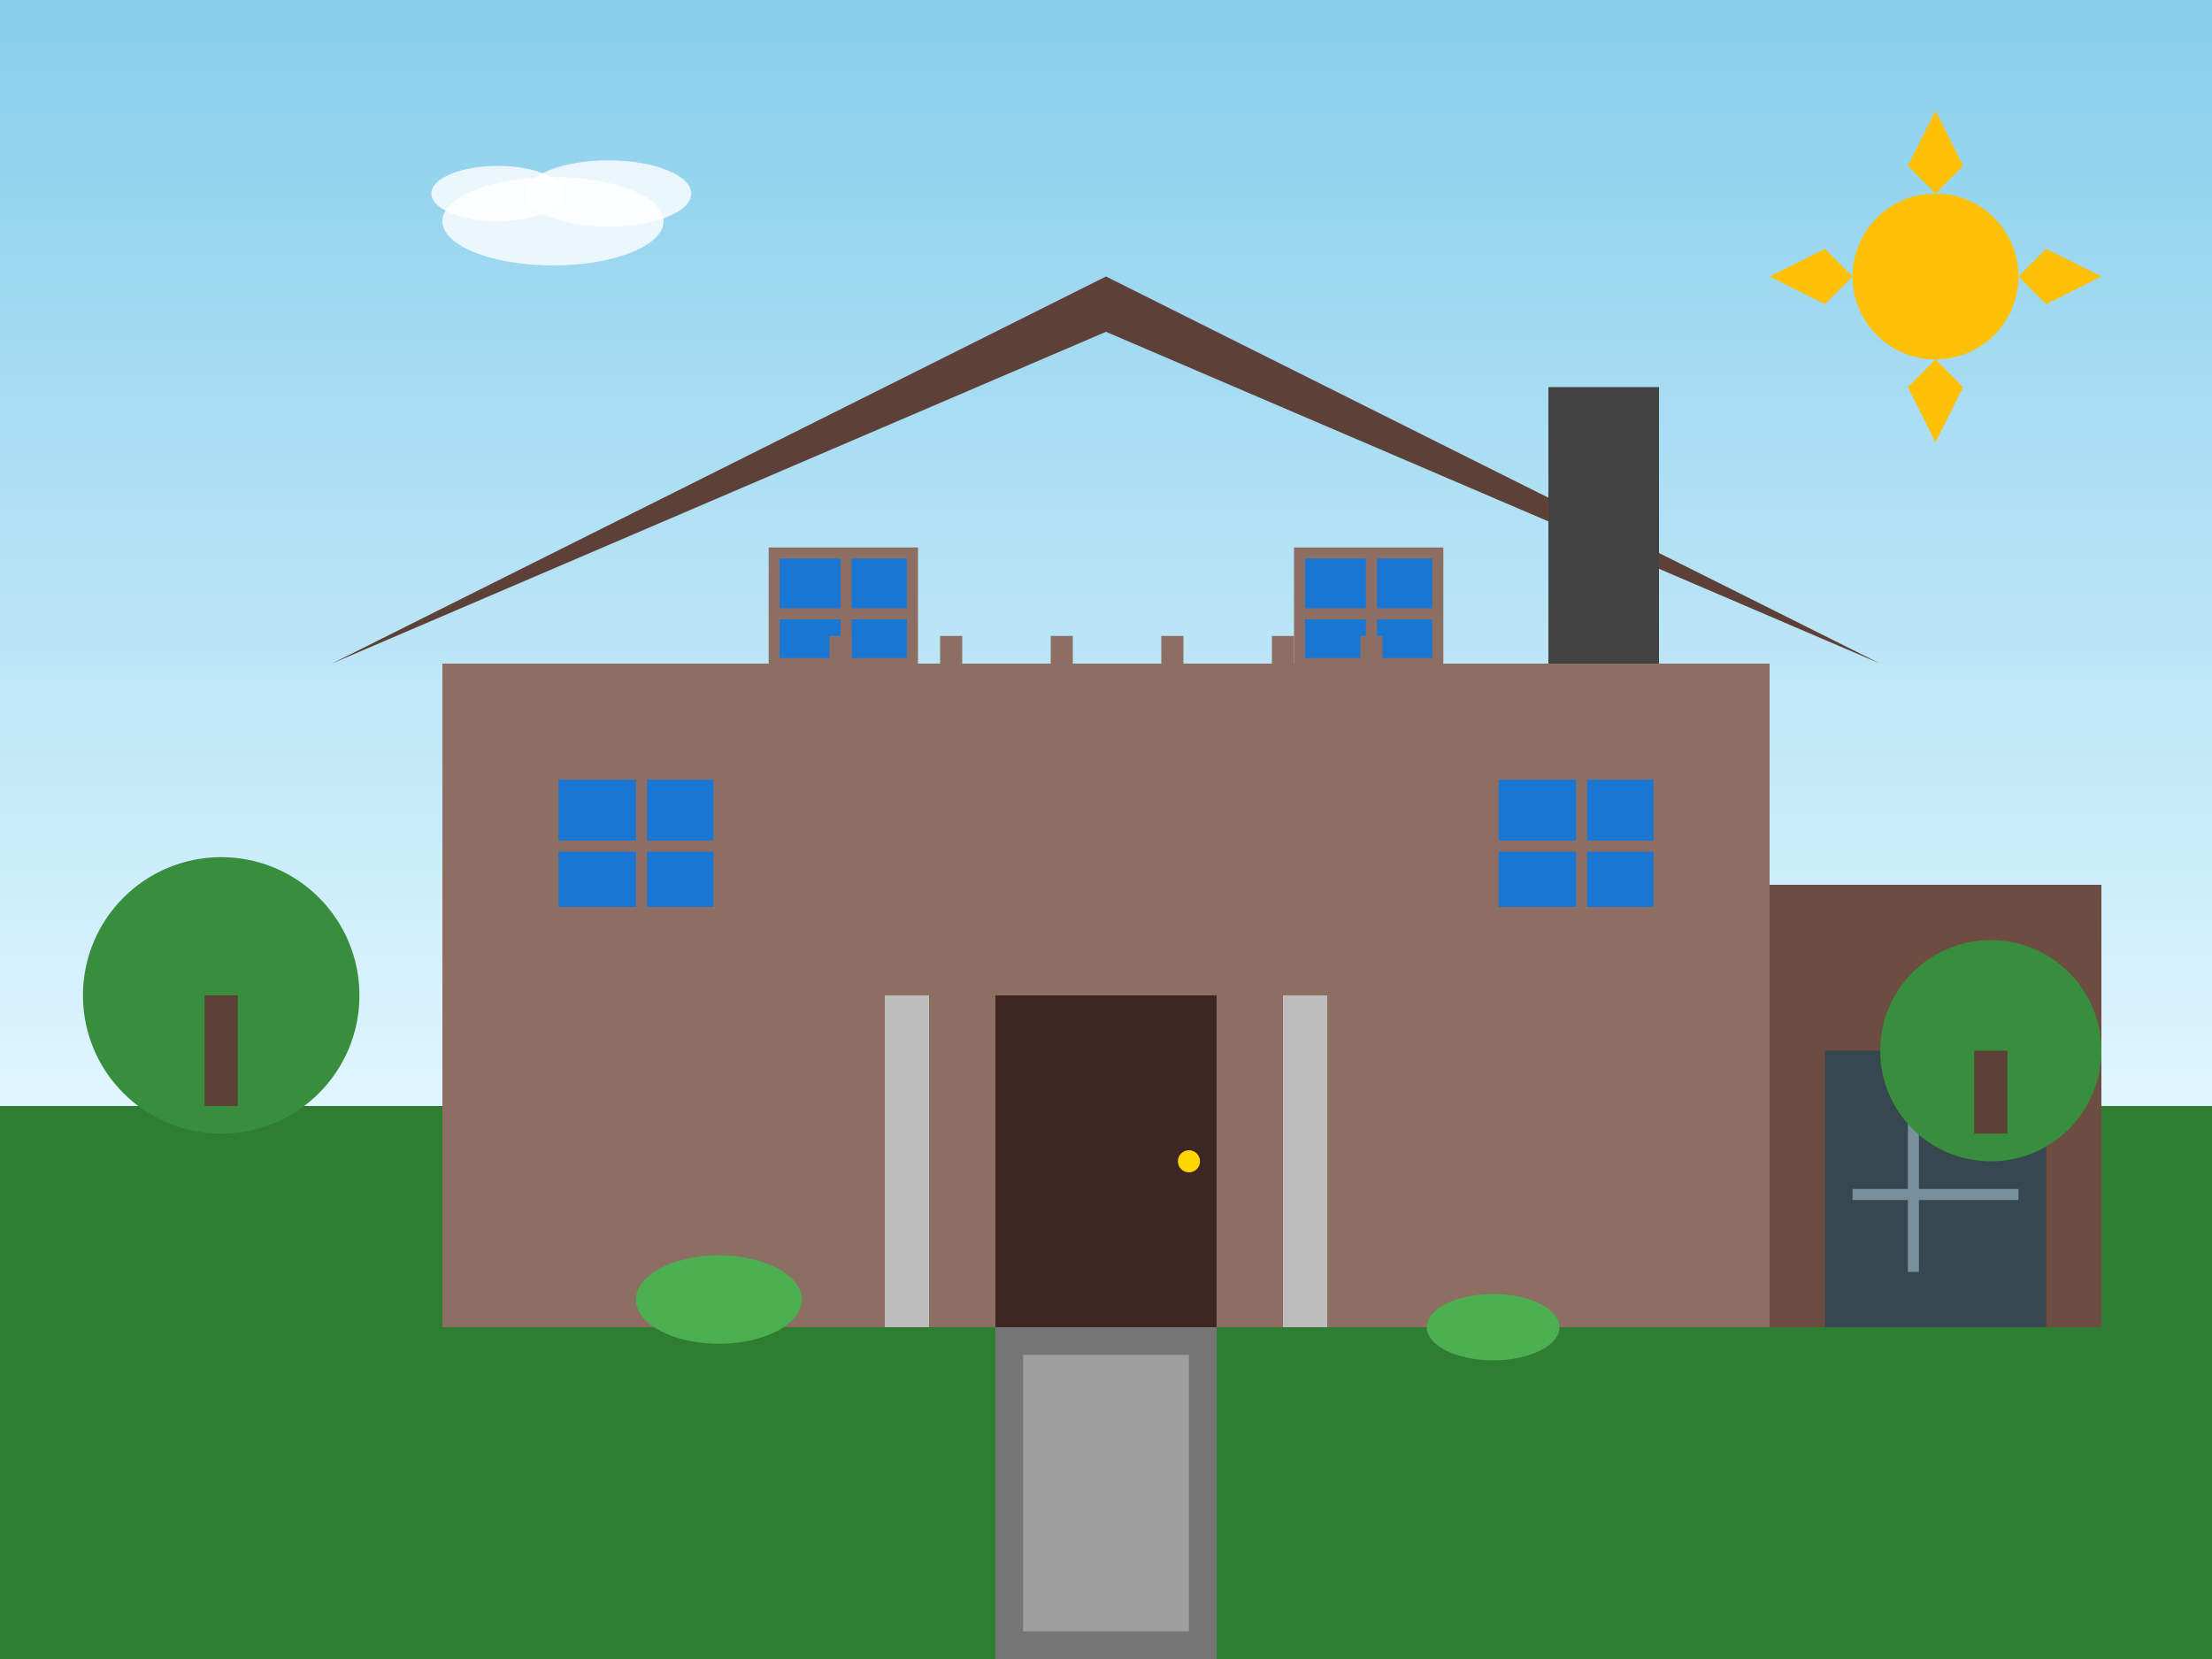
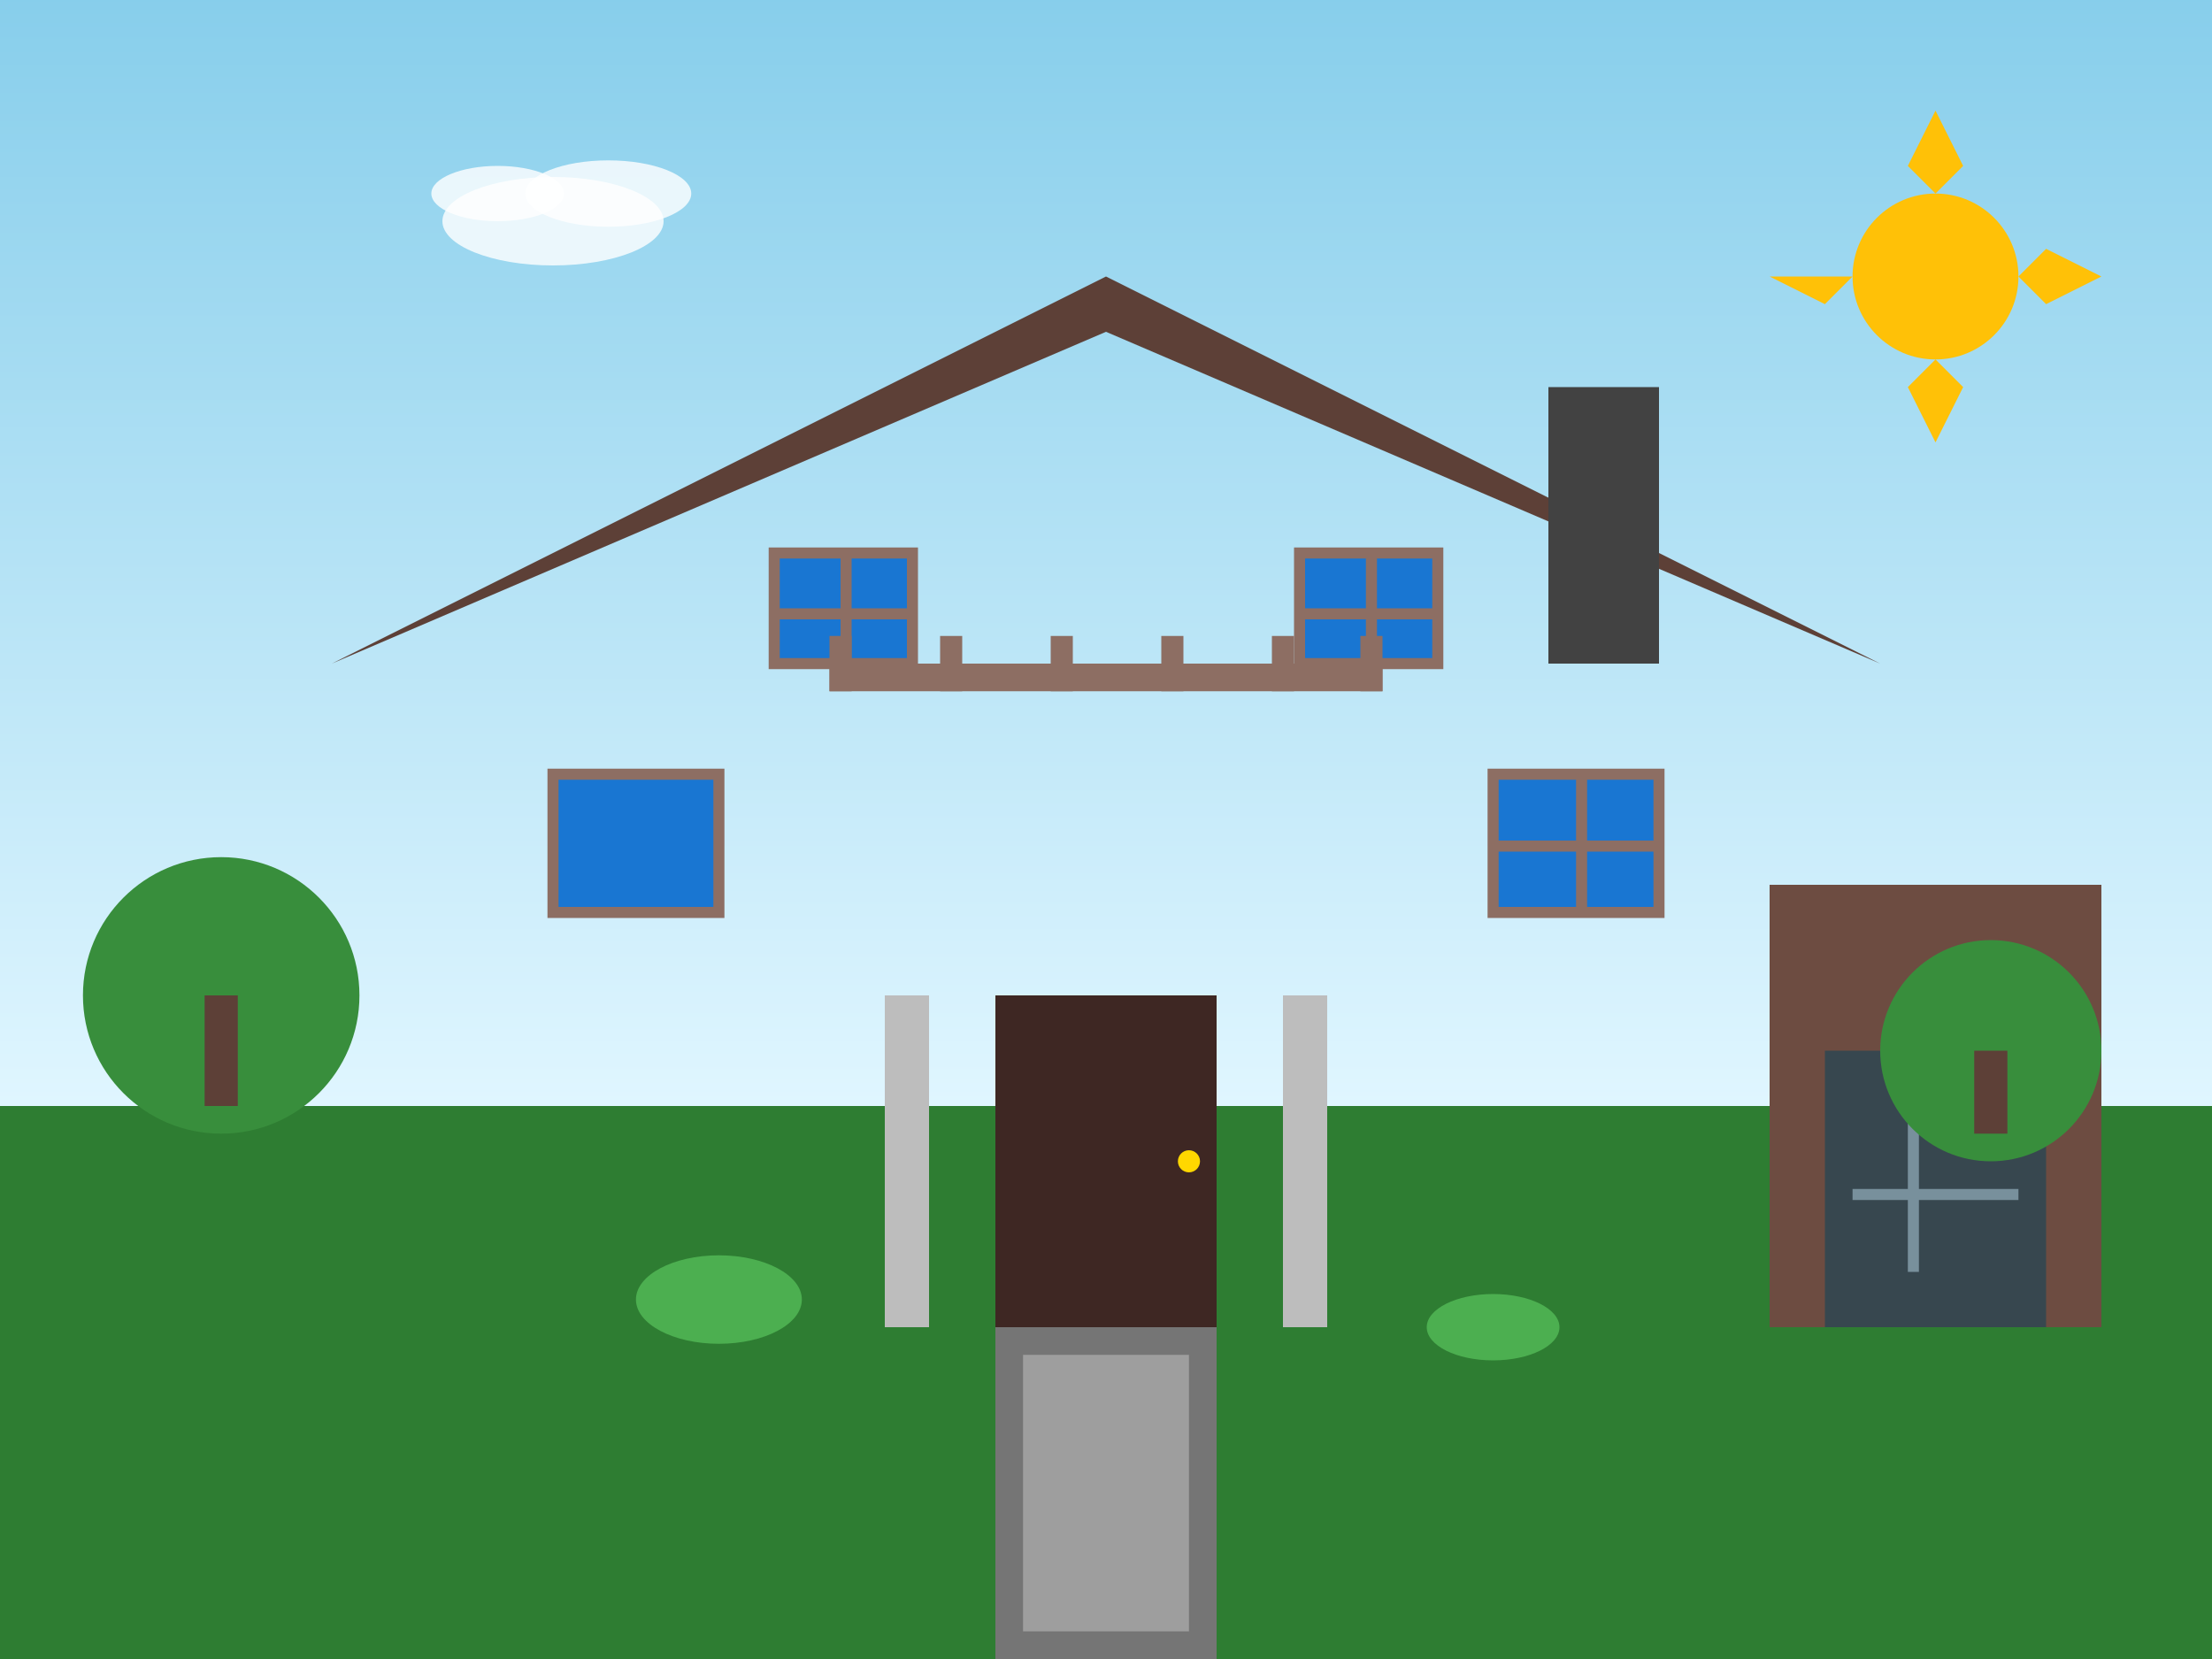
<svg xmlns="http://www.w3.org/2000/svg" width="400" height="300" viewBox="0 0 400 300" fill="none">
  <rect x="0" y="0" width="400" height="300" fill="#333333" stroke="none" />
  <rect width="400" height="200" fill="url(#skyGradient)" />
  <rect y="200" width="400" height="100" fill="#2e7d32" />
-   <rect x="80" y="120" width="240" height="120" fill="#8d6e63" />
  <path d="M60 120L200 60L340 120L320 110L200 50L80 110Z" fill="#5d4037" />
  <rect x="280" y="70" width="20" height="50" fill="#424242" />
  <rect x="180" y="180" width="40" height="60" fill="#3e2723" />
  <circle cx="215" cy="210" r="2" fill="#ffd700" />
  <rect x="100" y="140" width="30" height="25" fill="#1976d2" stroke="#8d6e63" stroke-width="2" />
-   <rect x="115" y="140" width="2" height="25" fill="#8d6e63" />
-   <rect x="100" y="152" width="30" height="2" fill="#8d6e63" />
  <rect x="270" y="140" width="30" height="25" fill="#1976d2" stroke="#8d6e63" stroke-width="2" />
  <rect x="285" y="140" width="2" height="25" fill="#8d6e63" />
  <rect x="270" y="152" width="30" height="2" fill="#8d6e63" />
  <rect x="140" y="100" width="25" height="20" fill="#1976d2" stroke="#8d6e63" stroke-width="2" />
  <rect x="152" y="100" width="2" height="20" fill="#8d6e63" />
  <rect x="140" y="110" width="25" height="2" fill="#8d6e63" />
  <rect x="235" y="100" width="25" height="20" fill="#1976d2" stroke="#8d6e63" stroke-width="2" />
  <rect x="247" y="100" width="2" height="20" fill="#8d6e63" />
  <rect x="235" y="110" width="25" height="2" fill="#8d6e63" />
  <rect x="320" y="160" width="60" height="80" fill="#6d4c41" />
  <rect x="330" y="190" width="40" height="50" fill="#37474f" />
  <rect x="345" y="200" width="2" height="30" fill="#78909c" />
  <rect x="335" y="215" width="30" height="2" fill="#78909c" />
  <circle cx="40" cy="180" r="25" fill="#388e3c" />
  <rect x="37" y="180" width="6" height="20" fill="#5d4037" />
  <circle cx="360" cy="190" r="20" fill="#388e3c" />
  <rect x="357" y="190" width="6" height="15" fill="#5d4037" />
  <ellipse cx="130" cy="235" rx="15" ry="8" fill="#4caf50" />
  <ellipse cx="270" cy="240" rx="12" ry="6" fill="#4caf50" />
  <rect x="180" y="240" width="40" height="60" fill="#757575" />
  <rect x="185" y="245" width="30" height="50" fill="#9e9e9e" />
  <rect x="160" y="180" width="8" height="60" fill="#bdbdbd" />
  <rect x="232" y="180" width="8" height="60" fill="#bdbdbd" />
  <rect x="150" y="120" width="100" height="5" fill="#8d6e63" />
  <rect x="150" y="115" width="4" height="10" fill="#8d6e63" />
  <rect x="170" y="115" width="4" height="10" fill="#8d6e63" />
  <rect x="190" y="115" width="4" height="10" fill="#8d6e63" />
  <rect x="210" y="115" width="4" height="10" fill="#8d6e63" />
  <rect x="230" y="115" width="4" height="10" fill="#8d6e63" />
  <rect x="246" y="115" width="4" height="10" fill="#8d6e63" />
  <circle cx="350" cy="50" r="15" fill="#ffc107" />
  <path d="M350 20L355 30L350 35L345 30Z" fill="#ffc107" />
  <path d="M380 50L370 55L365 50L370 45Z" fill="#ffc107" />
  <path d="M350 80L345 70L350 65L355 70Z" fill="#ffc107" />
-   <path d="M320 50L330 45L335 50L330 55Z" fill="#ffc107" />
+   <path d="M320 50L335 50L330 55Z" fill="#ffc107" />
  <ellipse cx="100" cy="40" rx="20" ry="8" fill="white" opacity="0.8" />
  <ellipse cx="110" cy="35" rx="15" ry="6" fill="white" opacity="0.8" />
  <ellipse cx="90" cy="35" rx="12" ry="5" fill="white" opacity="0.8" />
  <defs>
    <linearGradient id="skyGradient" x1="0%" y1="0%" x2="0%" y2="100%">
      <stop offset="0%" style="stop-color:#87ceeb;stop-opacity:1" />
      <stop offset="100%" style="stop-color:#e0f6ff;stop-opacity:1" />
    </linearGradient>
  </defs>
</svg>